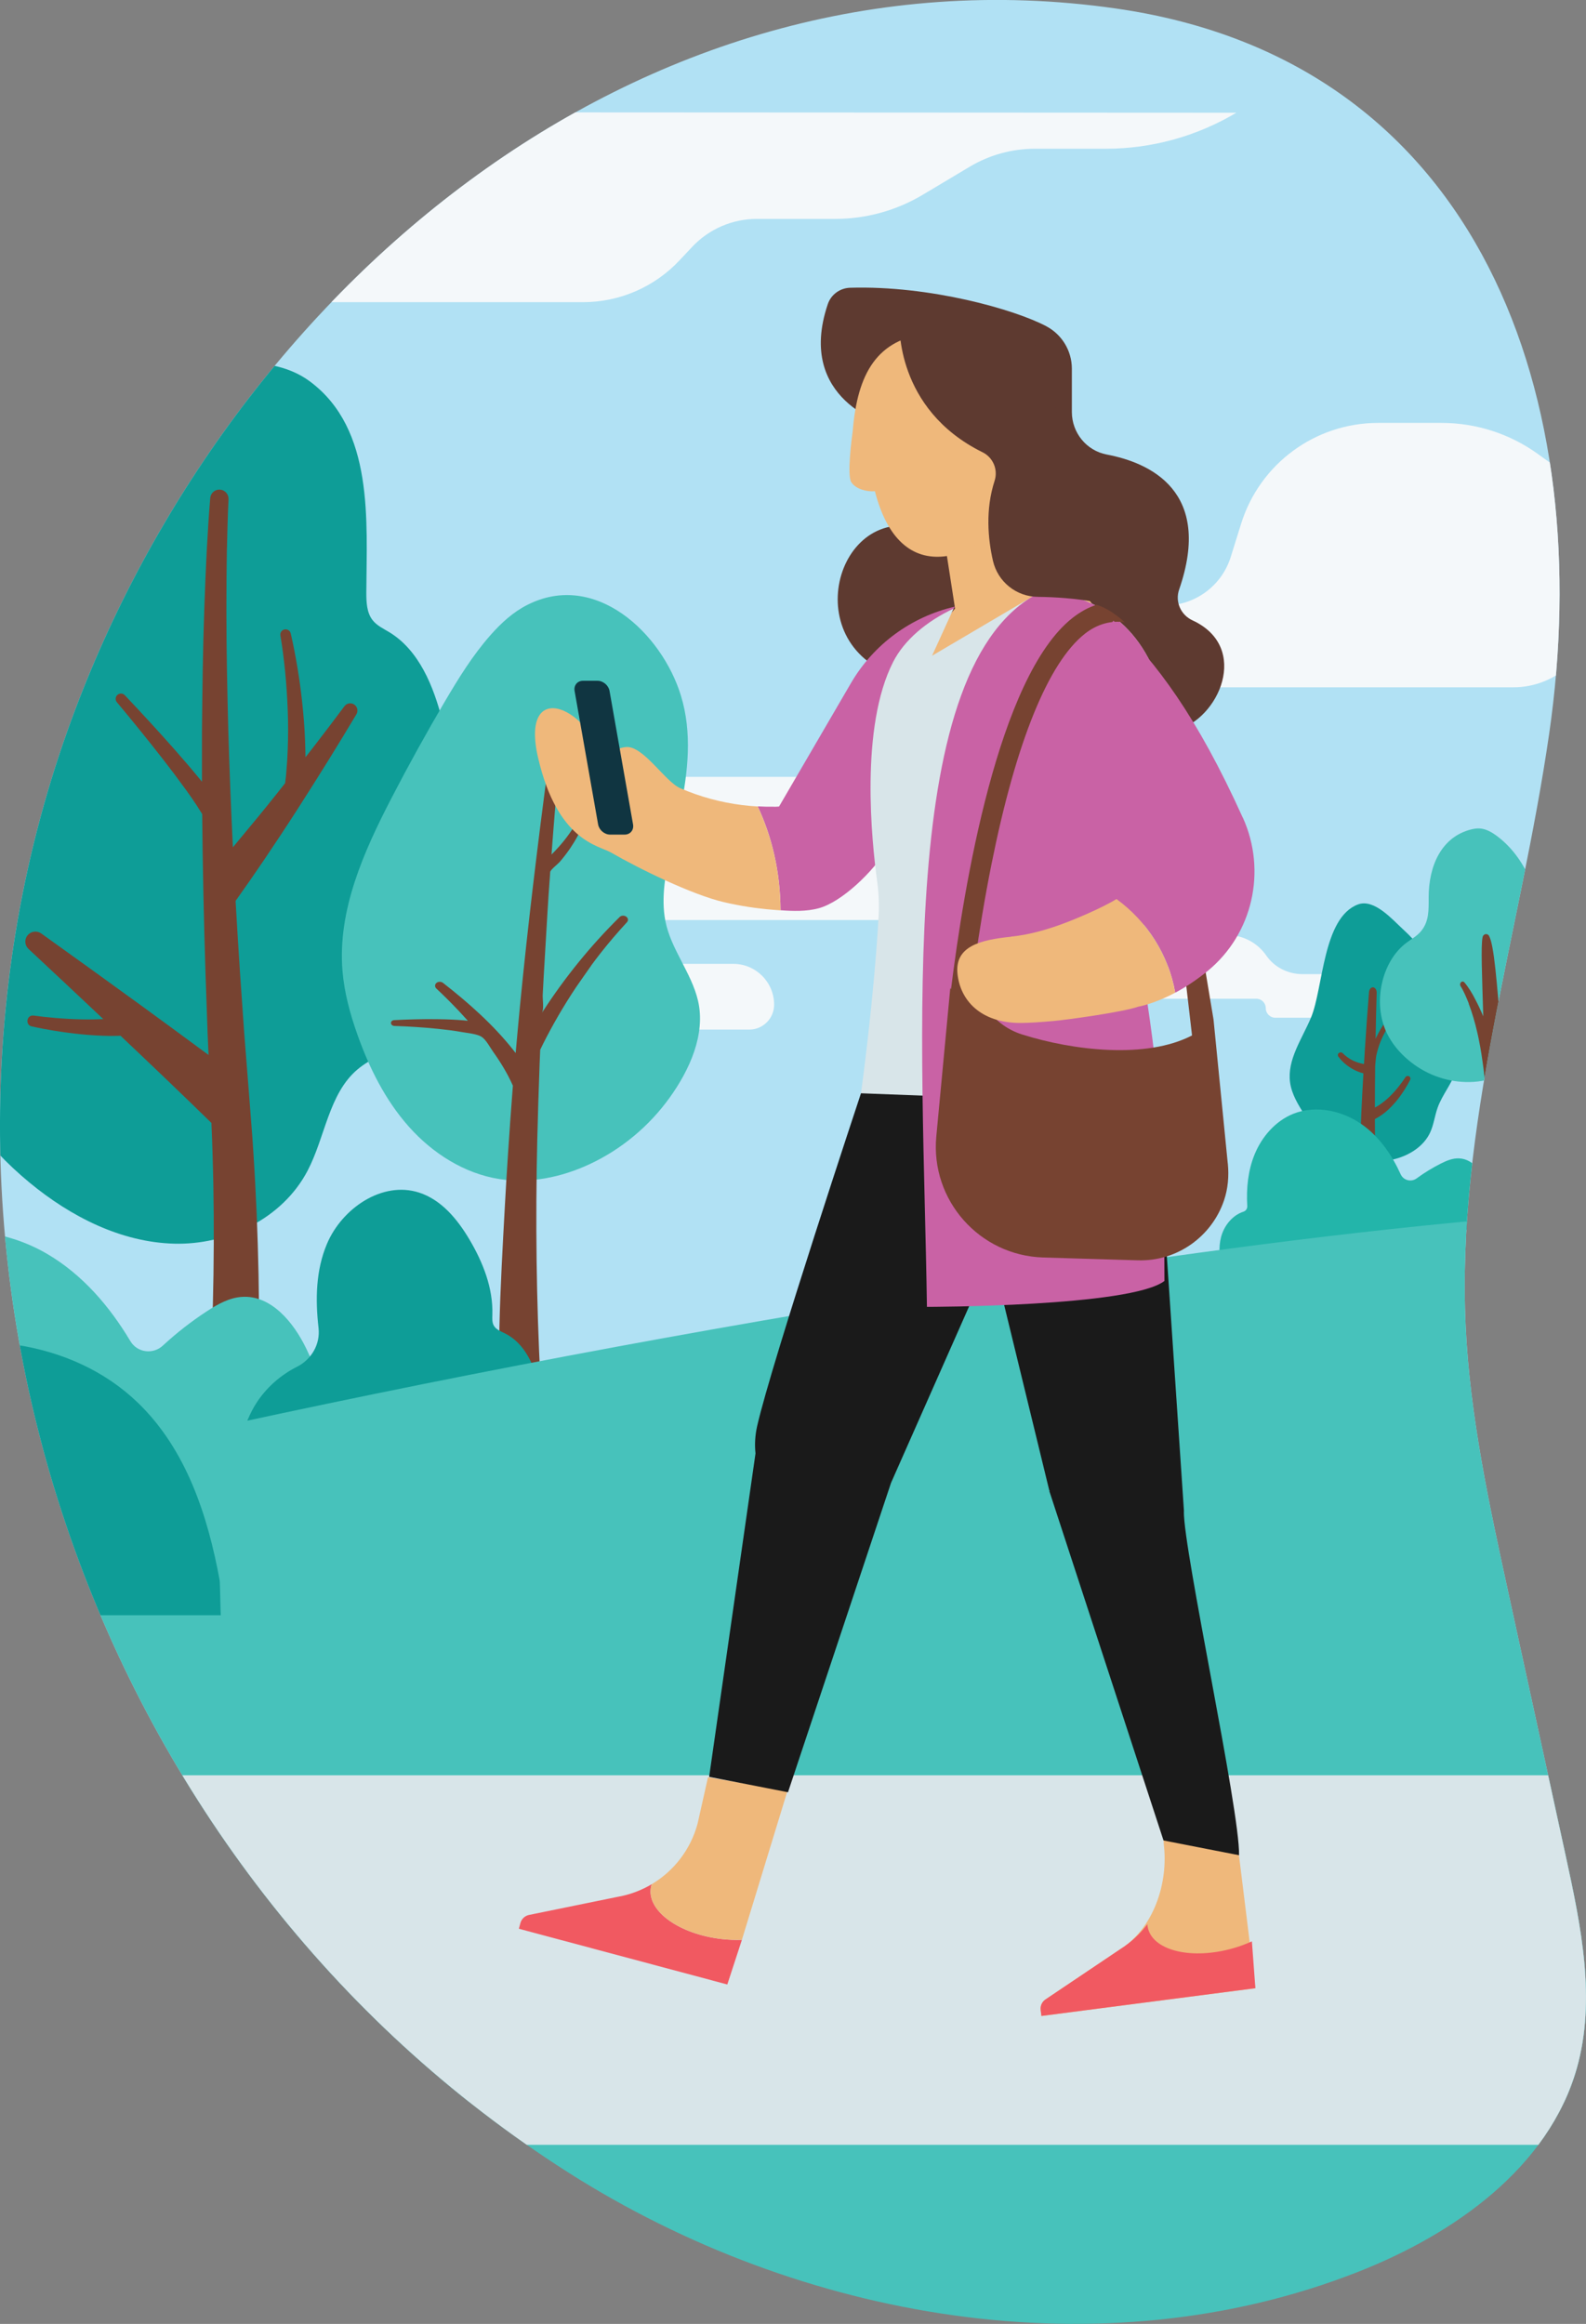
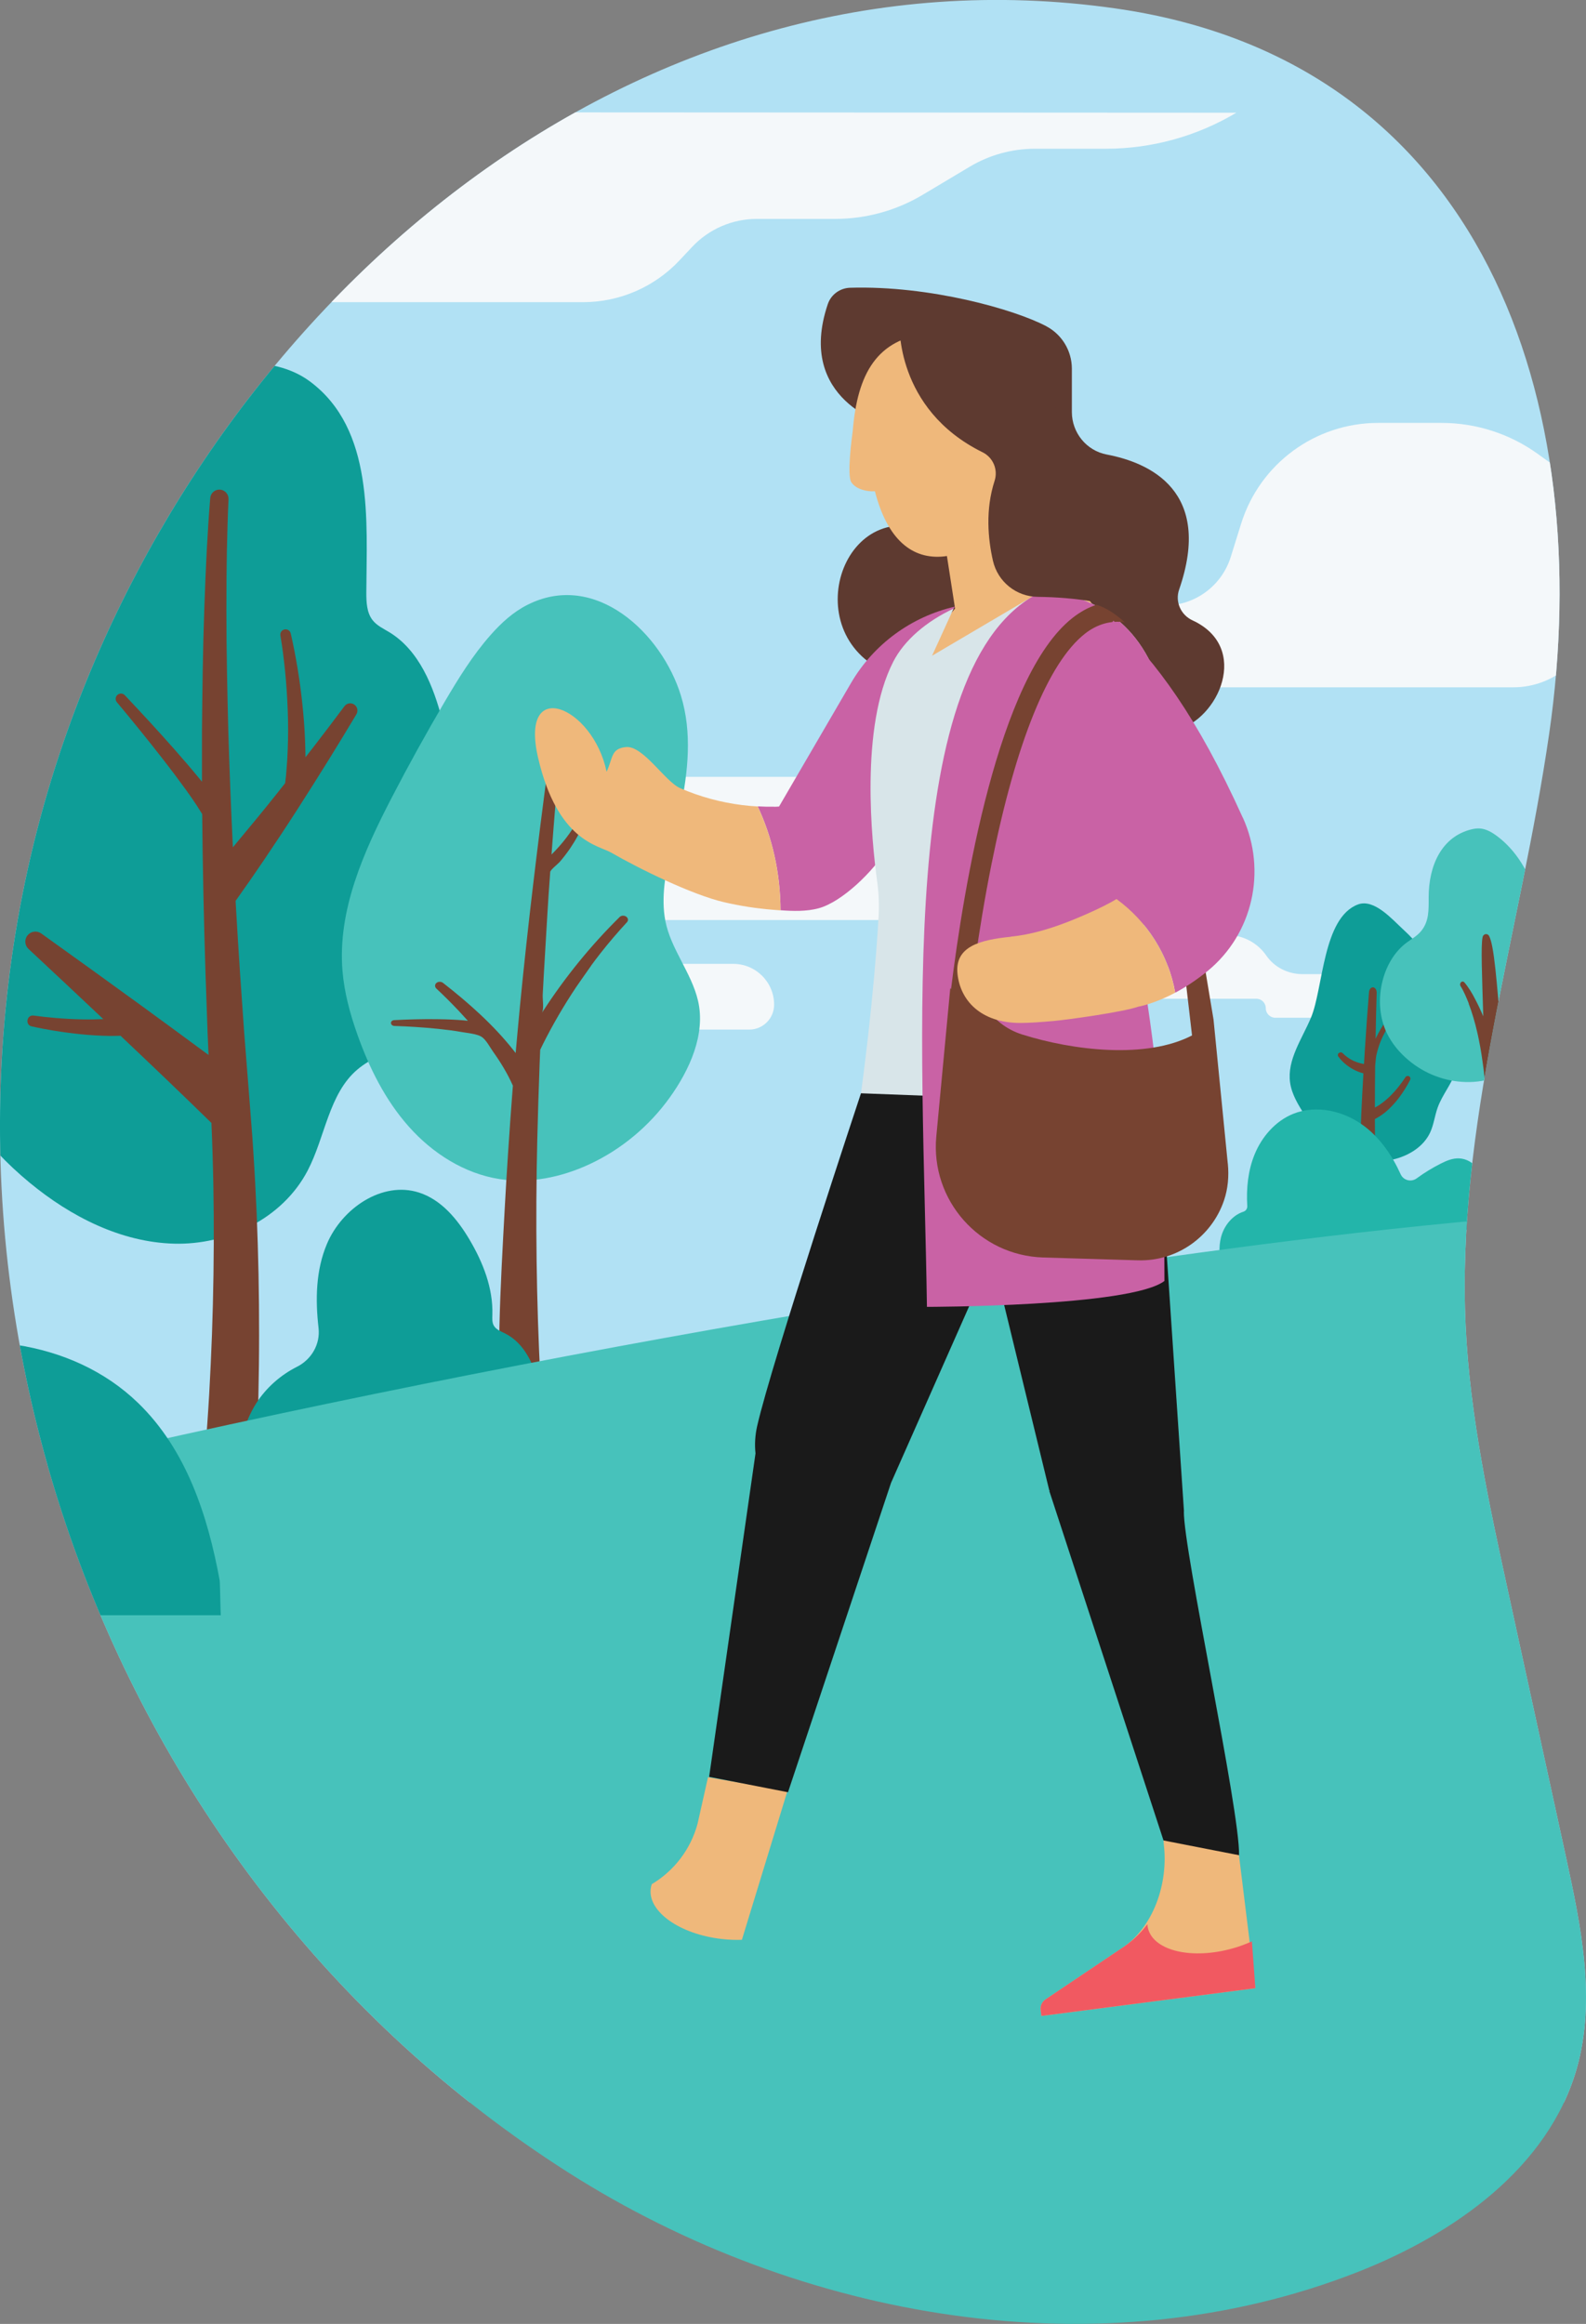
<svg xmlns="http://www.w3.org/2000/svg" id="Layer_2" viewBox="0 0 291.42 426.97">
  <rect x="0" y="0" width="291.42" height="426.97" fill="#808080" stroke="none" />
  <defs>
    <style>.cls-1{fill:none;}.cls-2{clip-path:url(#clippath);}.cls-3{fill:#0383a4;}.cls-4{fill:#f15961;}.cls-5{fill:#efb87b;}.cls-6{fill:#f4f8fa;}.cls-7{fill:#b1e1f4;}.cls-8{fill:#d8e5e9;}.cls-9{fill:#c962a5;}.cls-10{fill:#23b5aa;}.cls-11{fill:#0e9d97;}.cls-12{fill:#103541;}.cls-13{fill:#1a1a1a;}.cls-14{fill:#47c2bb;}.cls-15{fill:#5e3a30;}.cls-16{fill:#774331;}</style>
    <clipPath id="clippath">
      <path class="cls-1" d="m12.43,134.16c-34.58,97.11,5.17,209.74,91.97,264.98,42.69,27.17,98.01,36.78,145.11,18.28,17.67-6.94,35.04-19.15,40.22-37.42,3.57-12.61.79-26.03-2-38.84-3.52-16.15-7.04-32.29-10.56-48.44-3.53-16.18-7.07-32.46-7.86-49-1.75-36.7,10.07-72.53,15.34-108.89,8.81-60.71-11.98-123.63-79.68-133.28C116.71-11.03,40.86,54.32,12.43,134.16Z" />
    </clipPath>
  </defs>
  <g id="Layer_1-2">
    <g class="cls-2">
      <rect class="cls-7" x="-80.6" y="-7.27" width="475.53" height="393.54" />
      <path class="cls-6" d="m245.37,178.98h-6.03c-2.64,0-5.16-1.24-6.66-3.41-1.58-2.29-4.22-3.78-7.21-3.78h0c-2.54,0-4.72,1.51-5.7,3.68-.57,1.27-1.85,2.07-3.25,2.07h-2.61c-2.18,0-3.95,1.77-3.95,3.95h0c0,1.11.9,2.01,2.01,2.01h18.88c.96,0,1.73.78,1.73,1.73h0c0,.97.79,1.76,1.76,1.76h11.91c1.76,0,3.19-1.43,3.19-3.19v-.76c0-2.25-1.83-4.08-4.08-4.08Z" />
      <path class="cls-6" d="m169.75,156.96h-9.28c-2.36,0-4.27-1.91-4.27-4.27h0c0-5.5-4.46-9.96-9.96-9.96h-36.75v46.44h28.17c2.53,0,4.58-2.05,4.58-4.58h0c0-4.14-3.36-7.5-7.5-7.5h-16.57c-1.54,0-2.78-1.25-2.78-2.78h0c0-2.91,2.36-5.27,5.27-5.27h52.85c2.24,0,4.12-1.78,4.15-4.02.07-4.44-3.5-8.06-7.92-8.06Z" />
      <path class="cls-6" d="m379.62,89.79h0c0-4.6-3.73-8.33-8.33-8.33h-14.7c-3.34,0-6.41-1.83-8-4.77h0c-1.72-3.18-5.04-5.16-8.66-5.16h-13.65c-7.7,0-14.98,3.47-19.84,9.44h0c-3.3,4.05-8.24,6.4-13.46,6.4h0c-3.19,0-6.29-1-8.88-2.86l-1.52-1.1c-5.15-3.71-11.34-5.71-17.69-5.71h-11.67c-11.53,0-21.72,7.49-25.16,18.49l-1.92,6.15c-1.66,5.3-6.57,8.91-12.13,8.91h-12.34c-5.98,0-11.32,3.76-13.33,9.39h0c-.98,2.75,1.06,5.64,3.97,5.64h85.77c3.66,0,7.2-1.33,9.96-3.74l1.83-1.6c2.98-2.61,6.81-4.05,10.78-4.05h41.11c2.51,0,4.55-2.04,4.55-4.55h0c0-4.01-3.25-7.26-7.26-7.26h-16.49c-2.08,0-3.46-2.15-2.6-4.04h0c2.15-4.73,6.87-7.77,12.07-7.77h44.08c1.92,0,3.48-1.56,3.48-3.48Z" />
      <path class="cls-6" d="m46.78,20.62v34.9h60.34c6.72,0,13.14-2.78,17.73-7.68l2.33-2.48c3.08-3.28,7.38-5.14,11.88-5.14h14.41c5.66,0,11.22-1.53,16.09-4.44l8.64-5.16c3.61-2.15,7.74-3.29,11.94-3.29h13.03c8.45,0,16.74-2.29,24-6.62l-180.39-.09Z" />
      <path class="cls-11" d="m67.31,108.88c0,1.75.07,3.64,1.12,5.02.8,1.05,2.04,1.61,3.16,2.29,5.41,3.32,8.07,9.87,9.68,16.17,4.05,15.86,3.49,32.95-1.58,48.49-1.29,3.95-2.98,7.97-6.12,10.59-2.42,2.02-5.52,3.03-7.92,5.08-5.24,4.45-5.9,12.4-9.13,18.57-4.64,8.86-14.8,13.67-24.53,13.41-9.73-.26-18.94-4.93-26.55-11.21-8.35-6.89-15.24-16.02-18.17-26.65-2.94-10.63-1.53-22.79,4.98-31.54,3.88-5.21,9.45-9.23,11.82-15.34,1.64-4.23,1.55-9.04,3.34-13.21,2.35-5.46,7.69-9.2,9.57-14.86,1.64-4.95.32-10.34,0-15.56-.62-10.23,3.1-20.96,10.8-27.4,7.23-6.05,21.13-8.61,29.15-2.66,11.86,8.8,10.43,25.7,10.38,38.82Z" />
      <path class="cls-16" d="m5.07,187.35c.11-.5.58-.83,1.09-.76,1.32.18,2.67.33,4.01.44,1.65.14,3.3.23,4.94.26,1.3.03,2.59,0,3.87-.05-4.57-4.31-9.15-8.61-13.74-12.89-.71-.66-.79-1.76-.17-2.51.62-.75,1.71-.9,2.5-.34,6.13,4.39,12.25,8.79,18.35,13.23,4.14,3.02,8.28,6.05,12.4,9.1l-.17-3.9-.39-11.12c-.31-9.74-.52-19.49-.61-29.23-.03-.05-.06-.1-.09-.15-.31-.48-.6-.97-.92-1.46l-.98-1.45-1.02-1.44c-1.38-1.91-2.81-3.81-4.27-5.68-2.73-3.5-5.54-6.97-8.39-10.38-.34-.4-.29-.99.09-1.34h0c.39-.35,1-.33,1.36.05,3.08,3.25,6.11,6.54,9.08,9.9,1.59,1.8,3.16,3.63,4.69,5.49l.41.51c-.01-3.1-.01-6.19,0-9.29.07-7.42.16-14.83.42-22.25l.21-5.56c.07-1.85.18-3.71.26-5.56.18-3.16.36-6.3.63-9.48.08-.93.9-1.61,1.82-1.53.91.08,1.58.86,1.54,1.77-.15,3.1-.23,6.25-.3,9.38-.02,1.84-.06,3.68-.07,5.53l-.02,5.53c0,7.37.16,14.75.35,22.13.21,7.12.5,14.25.84,21.37.3-.37.64-.77,1.04-1.25,2.32-2.78,4.63-5.58,6.89-8.42.56-.7,1.11-1.4,1.67-2.11l.06-.51.11-.91.07-.91.14-1.82.09-1.83c.1-2.45.11-4.9.01-7.36-.09-2.46-.25-4.92-.5-7.38-.22-2.14-.49-4.3-.85-6.41-.09-.51.24-1,.74-1.11.52-.12,1.04.21,1.16.73.5,2.16.91,4.31,1.27,6.49.41,2.49.73,4.99.97,7.5.25,2.51.4,5.04.45,7.58l.02,1.18c.44-.56.88-1.13,1.32-1.69,1.97-2.55,3.92-5.11,5.84-7.69.42-.56,1.2-.7,1.79-.31.59.39.77,1.18.41,1.79-1.66,2.78-3.34,5.54-5.05,8.3-1.93,3.11-3.88,6.2-5.86,9.28-1.98,3.08-4.01,6.14-6.06,9.18-1.71,2.53-3.45,5.03-5.23,7.53.25,4.35.51,8.69.8,13.04l.77,11.04.87,11.04.43,5.55c.14,1.86.3,3.72.4,5.58.11,1.86.24,3.72.33,5.58l.27,5.59c.31,7.45.46,14.91.45,22.36,0,3.73-.05,7.46-.13,11.19-.05,1.87-.1,3.73-.17,5.61l-.11,2.81c-.04.95-.09,1.86-.14,2.85l-9.4-.74c.08-.86.16-1.79.23-2.69l.2-2.73c.13-1.82.24-3.65.35-5.48.2-3.66.38-7.32.51-10.99.26-7.33.37-14.67.32-22.01l-.07-5.5c-.03-1.83-.09-3.67-.14-5.5-.04-1.83-.13-3.67-.2-5.5v-.29c-5.5-5.38-11.1-10.72-16.71-16.03-.69.02-1.38.04-2.07.03-1.73-.03-3.44-.13-5.14-.3-1.7-.17-3.39-.4-5.07-.67-1.37-.23-2.72-.48-4.08-.79-.52-.11-.84-.63-.73-1.15v-.02Z" />
      <path class="cls-11" d="m267.97,191.05c.17,1.93.15,3.92-.46,5.76-.79,2.38-2.51,4.35-3.35,6.7-.54,1.5-.71,3.13-1.38,4.57-1.15,2.47-3.66,4.1-6.29,4.82-2.63.71-5.41.62-8.13.46-1.11-.06-2.27-.16-3.21-.76-.82-.52-1.36-1.36-1.88-2.18-1.16-1.83-2.33-3.65-3.49-5.48-1.19-1.88-2.42-3.83-2.73-6.03-.59-4.2,2.2-8.03,3.84-11.94,2.27-5.41,2.14-18.35,8.62-20.79,2.98-1.12,6.3,2.74,8.29,4.56,2.69,2.46,4.95,5.39,6.66,8.6,1.92,3.62,3.16,7.61,3.51,11.7Z" />
      <path class="cls-16" d="m246.02,193.49l.06-.05c.18-.14.44-.12.61.04.28.28.58.55.9.77.42.31.88.56,1.36.76.47.2.97.35,1.47.44.07.01.14.02.21.03.05-.84.1-1.67.15-2.51.23-3.57.48-7.14.77-10.7.04-.52.38-.91.76-.87.38.04.67.49.65,1.01-.09,2.81-.15,5.62-.2,8.44.09-.19.18-.37.27-.55.1-.21.21-.43.33-.63l.34-.62.38-.6c.24-.41.52-.79.79-1.18.18-.25.37-.5.56-.75.16-.21.46-.24.66-.08.2.16.23.45.07.65-.46.59-.9,1.2-1.28,1.85l-.34.59-.31.6c-.11.2-.2.4-.29.61-.09.21-.19.41-.27.62-.33.84-.59,1.69-.78,2.57-.07.31-.15,1.24-.21,1.91-.03,2.55-.05,5.1-.05,7.65.31-.16.61-.33.9-.53.65-.45,1.28-.97,1.87-1.54.58-.58,1.14-1.19,1.65-1.85.42-.53.82-1.09,1.19-1.65.14-.22.42-.3.65-.18.24.12.34.42.22.66-.33.65-.68,1.26-1.07,1.87-.47.74-.99,1.46-1.56,2.14-.58.68-1.21,1.33-1.91,1.92-.59.48-1.24.91-1.94,1.28.04,8.69.08,16.12,2.63,24.51h-5.16c-.21-1.85-.06-5.06-.17-6.93-.37-6.18,0-12.36.2-18.54.11-2.48.25-4.96.39-7.44-.18-.05-.36-.1-.54-.16-.6-.2-1.17-.46-1.7-.79-.53-.32-1.03-.69-1.47-1.12-.34-.31-.63-.66-.9-1.02-.15-.2-.11-.49.09-.65Z" />
      <path class="cls-14" d="m279.51,158.48c-1.21-1.91-2.7-3.57-4.43-4.86-.94-.7-1.98-1.31-3.1-1.4-.57-.05-1.14.04-1.7.18-5.38,1.37-7.77,6.6-7.77,12.47,0,2.31.1,4.44-1.43,6.25-.75.89-1.76,1.42-2.66,2.1-4.57,3.41-6.24,11.07-3.61,16.55.95,1.99,2.37,3.65,3.96,4.99,3.03,2.56,6.76,3.94,10.51,4.04,4.28.12,7.52-1.36,10.92-4.14,3.71-3.04,7.3-6.73,8.9-11.77.84-2.64,1.05-5.66.04-8.23-.54-1.39-1.5-2.6-2.66-3.35-1.01-.65-2.11-.35-2.69-.11-.22.09-.45-.06-.49-.32-.26-1.55-1.06-6.11-1.57-7.67-.55-1.68-1.31-3.29-2.23-4.74Z" />
      <path class="cls-16" d="m269.86,184.39c.15.43.32.85.46,1.28.14.44.28.87.41,1.3l.37,1.32c.22.9.45,1.78.62,2.69.38,1.8.64,3.63.88,5.46l.17,1.64c.1,7.72.06,16.92-.36,27.34,2.32-.44,4.66-.87,7.03-1.28-1.44-10.59-2.38-19.97-3.07-27.77.03-.23.05-.46.08-.69l.13-.79.07-.4.09-.39.17-.78.21-.77.11-.39.12-.38c.08-.25.16-.51.25-.76.37-1,.8-1.98,1.32-2.92.48-.87,1.04-1.73,1.68-2.46.07-.08.08-.21.02-.3-.06-.1-.19-.14-.28-.07-.82.58-1.55,1.29-2.25,2.05-.74.82-1.42,1.73-2.03,2.69-.07.11-.13.22-.2.33-.84-10.1-1.32-16.61-2.24-18.36-.15-.29-.46-.42-.74-.33-.24.07-.42.28-.47.56-.32,1.66-.1,6.7.13,14.52l-.22-.52c-.19-.44-.4-.86-.59-1.29-.2-.43-.43-.85-.64-1.27-.55-1.1-1.23-2.22-2.01-3.15-.18-.21-.48-.22-.66,0,0,0,0,0,0,.01-.16.18-.18.47-.05.67.62.98,1.08,2.12,1.52,3.21Z" />
      <path class="cls-14" d="m123.34,155.86c-1.06,4.45-1.9,9.04-1.09,13.31,1,5.2,4.78,9.5,6,14.66,1.47,6.22-1.6,12.81-5.16,17.78-3.78,5.28-8.92,9.58-14.81,12.31-5.13,2.38-10.92,3.58-16.51,2.71-6.45-1.01-12.28-4.73-16.62-9.6-4.34-4.87-7.31-10.83-9.49-16.98-1.34-3.78-2.4-7.68-2.73-11.67-.92-11.13,3.89-21.88,9.03-31.8,3.09-5.96,6.34-11.84,9.74-17.63,2.53-4.3,5.16-8.57,8.47-12.31,1.93-2.18,4.12-4.19,6.72-5.5,12.5-6.35,24.71,5.21,28.22,16.65,2.11,6.87,1.31,14-.09,20.92-.46,2.29-1.11,4.69-1.69,7.14Z" />
      <path class="cls-16" d="m108.61,177.42c.57-.78,1.15-1.55,1.75-2.31,1.53-1.95,3.15-3.84,4.85-5.68.28-.31.22-.75-.14-1.01-.36-.26-.91-.24-1.21.06-5.35,5.27-10.1,11.15-14.08,17.3-.08.12-.16.24-.23.37.45-.7.13-2.54.17-3.36.06-1.12.12-2.23.18-3.35.22-3.9.45-7.79.69-11.68l.22-3.48.25-3.47.04-.6c.03-.4,1.39-1.45,1.73-1.83.68-.79,1.31-1.61,1.89-2.45,1.04-1.53,1.93-3.15,2.6-4.83.11-.28-.07-.59-.4-.69-.31-.09-.64.02-.77.27-1.22,2.29-2.86,4.38-4.77,6.28-.01.01-.03.03-.04.04.39-5.41.86-10.81,1.31-16.21.04-.45-.35-.85-.88-.9-.53-.05-1,.26-1.06.71-1.92,14.7-3.73,29.43-5.16,44.17-.28,2.9-.54,5.8-.8,8.7,0,0-.49-.62-.49-.62-3.57-4.51-8.14-8.59-12.85-12.26-.36-.28-.91-.27-1.23.02-.32.28-.31.73,0,1.02,1.41,1.31,2.78,2.69,4.1,4.08.57.61,1.14,1.23,1.69,1.84-.27-.03-.53-.05-.8-.08-1.51-.13-3-.19-4.49-.21-1.49-.03-2.97-.02-4.45.02-1.28.03-2.54.08-3.82.15-.34.02-.59.26-.57.55.02.28.29.51.63.52,1.25.04,2.52.1,3.77.18,1.45.09,2.91.21,4.35.36,1.44.15,2.87.33,4.27.58,1.01.18,2.77.33,3.61.86s1.58,1.97,2.14,2.76c1.42,1.99,2.67,4.06,3.63,6.23-.67,8.66-1.21,17.16-1.48,22.24-.4,7.34-.82,14.7-.99,22.05-.07,3.16.1,6.32.11,9.48,0,0,7.44.59,7.44.59-.77-14.79-.95-29.55-.6-44.33.11-4.65.26-9.29.43-13.94.04-.89.08-1.79.11-2.68.17-.35.34-.71.52-1.07,1.8-3.58,3.83-7.07,6.08-10.44,0,0,2.58-3.71,2.77-3.96Z" />
      <path class="cls-10" d="m275.11,225.61c-.2-2.58-.84-5.19-1.59-7.33-.9-2.58-2.7-5.35-5.43-5.45-1.18-.05-2.31.43-3.36.96-1.54.78-3.02,1.68-4.42,2.71-1.01.74-2.44.38-2.95-.76-1.56-3.44-3.73-6.62-6.73-8.87-3.67-2.76-8.74-3.94-13-2.23-3.26,1.31-5.75,4.18-7.09,7.43-1.23,2.99-1.55,6.28-1.36,9.51.03.46-.25.9-.69,1.04-2.03.65-3.57,2.56-4.12,4.65-.5,1.89-.32,3.9.19,5.8,18.16-4.04,35.3-6.53,50.54-7.47Z" />
      <path class="cls-11" d="m296.86,224.25c-.29-2.09-.93-4.22-2.67-5.34-.36-.23-.77-.43-.94-.82-.14-.32-.07-.68-.02-1.02.35-2.44-.32-4.93-1.33-7.18-.9-1.99-2.18-3.96-4.17-4.86-3.26-1.47-7.27.65-9.02,3.77-1.3,2.31-1.66,4.99-1.65,7.67,0,1.51-.97,2.83-2.39,3.35-1.6.59-3.05,1.61-4.13,2.94-.62.76-1.33,1.96-1.78,3.23,10.05-1.17,19.49-1.75,28.1-1.75Z" />
-       <path class="cls-11" d="m169.37,239.15c-.65-4.26-1.1-10.22.31-14.06,1.68-4.54,7.57-6.89,12.06-6.42,4.04.43,7.69,2.66,10.44,5.69.86.95,2.33,1.03,3.27.18,1.84-1.68,4.5-2.49,6.95-1.96,2.64.57,4.86,2.66,5.73,5.2.32.93,1.17,1.55,2.15,1.61.93.06,1.85.42,2.62.95.77.53,1.42,1.21,2.01,1.94-13.98,1.16-29.31,3.45-45.55,6.86Z" />
-       <path class="cls-14" d="m61.04,261.88c-.97-5.03-2.8-10.02-4.75-14.07-2.34-4.87-6.5-9.92-11.89-9.53-2.32.17-4.44,1.36-6.39,2.64-2.87,1.87-5.57,3.98-8.09,6.31-1.82,1.68-4.71,1.29-5.97-.83-3.83-6.42-8.8-12.19-15.2-15.97-7.84-4.62-18.06-5.82-26.07-1.5-6.13,3.31-10.39,9.5-12.3,16.19-1.75,6.15-1.66,12.69-.56,19.01.16.9-.29,1.82-1.13,2.2-3.84,1.73-6.45,5.83-7.08,10.07-.57,3.84.24,7.73,1.66,11.37,34.83-11.97,68-20.65,97.76-25.89Z" />
      <path class="cls-11" d="m99.19,254.88c-1.03-4.06-2.77-8.1-6.43-9.91-.75-.37-1.61-.68-2.02-1.41-.34-.59-.29-1.32-.27-2,.15-4.88-1.72-9.62-4.21-13.82-2.2-3.72-5.16-7.31-9.27-8.63-6.75-2.17-14.15,2.89-16.91,9.42-2.05,4.84-2.15,10.18-1.55,15.46.34,2.97-1.28,5.78-3.96,7.13-3.02,1.52-5.65,3.84-7.48,6.69-1.05,1.63-2.19,4.16-2.79,6.75,19.52-4.52,37.95-7.75,54.89-9.66Z" />
      <path class="cls-14" d="m202.25,232.72c63.05-9.21,127.13-15.87,190.42-8.45.76.09,1.51.19,2.26.28v237.28H-80.6s0-170.04,0-170.04c92.97-25.41,187.48-45.15,282.85-59.07Z" />
-       <rect class="cls-8" x="-80.6" y="326.17" width="475.53" height="67.9" />
      <path class="cls-11" d="m-79.43,185.84c4.28.96,8.46,2.31,12.43,4.21,11.37,5.44,20.41,15.08,26.51,26.11,4.86,8.78,7.94,18.43,9.92,28.29.75,3.72,4.55,6.03,8.17,4.86,16.37-5.34,35.53-3.4,47.78,8.46,8.87,8.58,12.8,20.72,14.98,32.57.08.45.15,5.99.21,6.43h-119.99v-110.92Z" />
      <path class="cls-15" d="m192.26,59.94c-5.83-3.08-21.38-7.51-36.07-7.07-1.86.06-3.5,1.26-4.09,3.02-5.96,17.67,10.82,22.12,10.82,22.12l4.68,18.69c-15.46-2.4-21.15,25.15.88,28.37,22.03,3.22,32.26,12.99,47.61,9.1,7.84-1.99,13.75-15.24,3.03-20.19-2.15-.99-3.24-3.42-2.46-5.66,6.26-18.09-5.4-23.31-13.3-24.81-3.73-.71-6.4-4-6.41-7.8v-8.02c-.02-3.25-1.82-6.23-4.7-7.75Z" />
      <polygon class="cls-5" points="172.69 93.76 175.49 111.81 155.77 135.25 213.94 126.52 204.33 115.71 186.48 92.5 172.69 93.76" />
      <path class="cls-9" d="m142.21,148.23c.31,0,.63-.02.94-.05l13.21-22.67c4.15-7.12,11.07-12.21,19.1-14.05l-9.13,13.71,7.51,14.9s-8.46,11.7-10.98,16.02c-2.27,3.89-8.13,9.65-12.48,10.8-2.24.59-4.64.52-6.96.35-.03-6.97-1.56-13.49-4.2-19.09,1,.06,1.99.08,2.99.06Z" />
      <path class="cls-5" d="m133,165.75c-5.85-1.37-15.51-6.1-20.72-9.11-2.32-1.34-9.83-2.07-13.4-17.37-3.52-15.1,10.07-9.56,12.58,2.52,1.19-2.52.75-4.23,3.52-4.53,3.17-.35,7.2,6.33,10,7.55,3.61,1.57,7.44,2.61,11.34,3.1.96.12,1.92.21,2.89.26,2.65,5.6,4.18,12.12,4.2,19.09-.48-.03-.95-.07-1.42-.11-3.03-.24-6.04-.71-9-1.4Z" />
      <path class="cls-8" d="m161.44,168.36c.12-2.1.03-4.21-.25-6.3-1.03-7.46-3.21-28.48,2.94-40.48,2.03-3.97,6.1-7.42,11.08-9.76l-3.95,8.66,20.11-11.85c9.95.62,19.39,6.31,22.43,20.15,3.19,14.53-1.12,24-3.4,38.99-2.35,15.46,4.98,33.33,2.12,52.36-2.85,19.02-60.87,24.25-56.12-6.66,3.51-22.81,4.67-38.48,5.04-45.11Z" />
      <path class="cls-3" d="m195.8,248.84s0,0,0,0c0,0,0,0,0,0Zm.02,0s0,0-.01,0c0,0,0,0,.01,0Z" />
      <path class="cls-5" d="m212.65,304.9l1.18,33.88c.91,7.14-1.85,15.5-7.97,19.34l-13.69,9.2c-.69.43-1.06,1.22-.95,2.02l.14,1.06,39.31-5.1-3.18-25.78-14.83-34.62Z" />
      <path class="cls-4" d="m210.97,354.42c-.08-.29-.13-.58-.15-.88-1.34,1.78-3.01,3.34-4.96,4.57l-13.69,9.2c-.69.43-1.06,1.22-.95,2.02l.14,1.06,39.31-5.1-.64-8.6c-1.09.49-2.26.93-3.5,1.28-7.44,2.1-14.41.51-15.56-3.55Z" />
-       <path class="cls-4" d="m119.56,347.05c.03-.3.1-.59.2-.87-1.91,1.14-4.05,1.95-6.33,2.34l-16.16,3.3c-.8.14-1.44.73-1.65,1.51l-.28,1.04,38.3,10.24,2.68-8.2c-1.2.04-2.44,0-3.72-.15-7.69-.88-13.52-5.01-13.04-9.2Z" />
      <path class="cls-5" d="m130.09,326.54l-1.92,8.55c-1.28,4.73-4.34,8.66-8.41,11.09-.09.28-.16.57-.2.87-.48,4.2,5.35,8.32,13.04,9.2,1.28.15,2.52.19,3.72.15l8.37-27.35-14.6-2.52Z" />
      <path class="cls-13" d="m217.55,277.68l-5.02-74.75-54.33-2.06s-16.4,49.36-19.08,61.16c-.37,1.64-.48,3.34-.3,5.01l-8.52,59.42,14.49,2.83,18.93-56.84,16.33-36.91h3.43l9.33,38.34.14.02-.14.05,20.98,64.2,13.88,2.71c.18-8.21-10.24-56.11-10.14-63.17Z" />
      <path class="cls-5" d="m170.72,61.24c-9.61,1-13.18,7.4-14.04,17.99-.19,1.33-1.07,8.1-.26,9.36.81,1.26,2.79,1.78,4.34,1.67,2.3,8.91,6.86,12.58,12.69,11.97,7.94-.83,14.25-8.77,12.71-23.42-1.23-11.79-5.11-18.65-15.43-17.57Z" />
      <path class="cls-9" d="m191.47,108.65c9.92.65,19.31,6.35,22.34,20.14,3.19,14.53-1.12,24-3.4,38.99-2.35,15.46,3.55,14.78,3.55,67.57-6.18,4.76-43.64,4.76-43.64,4.76-.72-49.32-5.99-118.45,21.15-131.46Z" />
      <path class="cls-16" d="m225.6,213.8l-2.62-26.48-8.05-48.34-2.29-3.73,6.39,54.99c-8.4,4.37-21.82,2.79-31.24-.18-5.82-1.84-9.44-7.64-8.59-13.69.74-5.21,1.72-11.3,2.98-17.58,4.49-22.41,10.43-37.05,17.17-42.36,2.27-1.79,4.85-2.47,7.3-2.09,0,0-2.46-2.44-5.19-3.22-1.51.49-2.97,1.3-4.39,2.41-13.71,10.78-20.04,49.72-22.32,68.21-.09-.13-.14-.21-.14-.21l-2.57,27.28c-1.09,11.69,7.92,21.88,19.66,22.23l17.36.52c7.31.22,13.61-4.43,15.84-10.99.74-2.17.93-4.48.71-6.75Z" />
      <path class="cls-9" d="m228.36,150.24c-8.45-18.68-15.89-28.54-23.78-36.21-1.31,2.06-2.67,4.08-4.01,6.11l-2.96,25.93,12.24,16.56c-.77.34-2.46,1.34-4.69,2.55,5.6,4.09,9.56,10.2,10.78,17.21,1.8-.96,3.84-2.26,5.98-4.01,8.28-6.8,10.87-18.37,6.46-28.13Z" />
      <path class="cls-5" d="m185.74,172.09c3.54-.35,7.02-1.39,10.33-2.66,1.07-.41,6.21-2.48,9.08-4.25,5.6,4.09,9.56,10.2,10.78,17.21-4,2.13-6.8,2.57-6.8,2.57-2.71.98-13.06,2.41-15.56,2.63-2.3.2-4.41.36-6.15.36-7.22-.03-11-4.14-11.49-9.08-.49-4.95,4.08-6.19,9.82-6.76Z" />
      <path class="cls-15" d="m192.01,64.27c-9.01-4.77-26.72-4.84-26.72-4.84,0,0-.86,15.71,15.24,23.66,1.95.96,2.89,3.19,2.22,5.26-1.71,5.29-1.22,10.64-.3,14.68.88,3.85,4.28,6.59,8.23,6.63,6.14.07,15.67.92,21.68,5.07,9.45,6.52-17.98-22.08-20.34-50.45Z" />
-       <path class="cls-12" d="m112.1,153.34h2.68c1.03,0,1.72-.84,1.54-1.87l-4.32-24.52c-.18-1.03-1.17-1.87-2.2-1.87h-2.68c-1.03,0-1.72.84-1.54,1.87l4.32,24.52c.18,1.03,1.17,1.87,2.2,1.87Z" />
    </g>
  </g>
</svg>